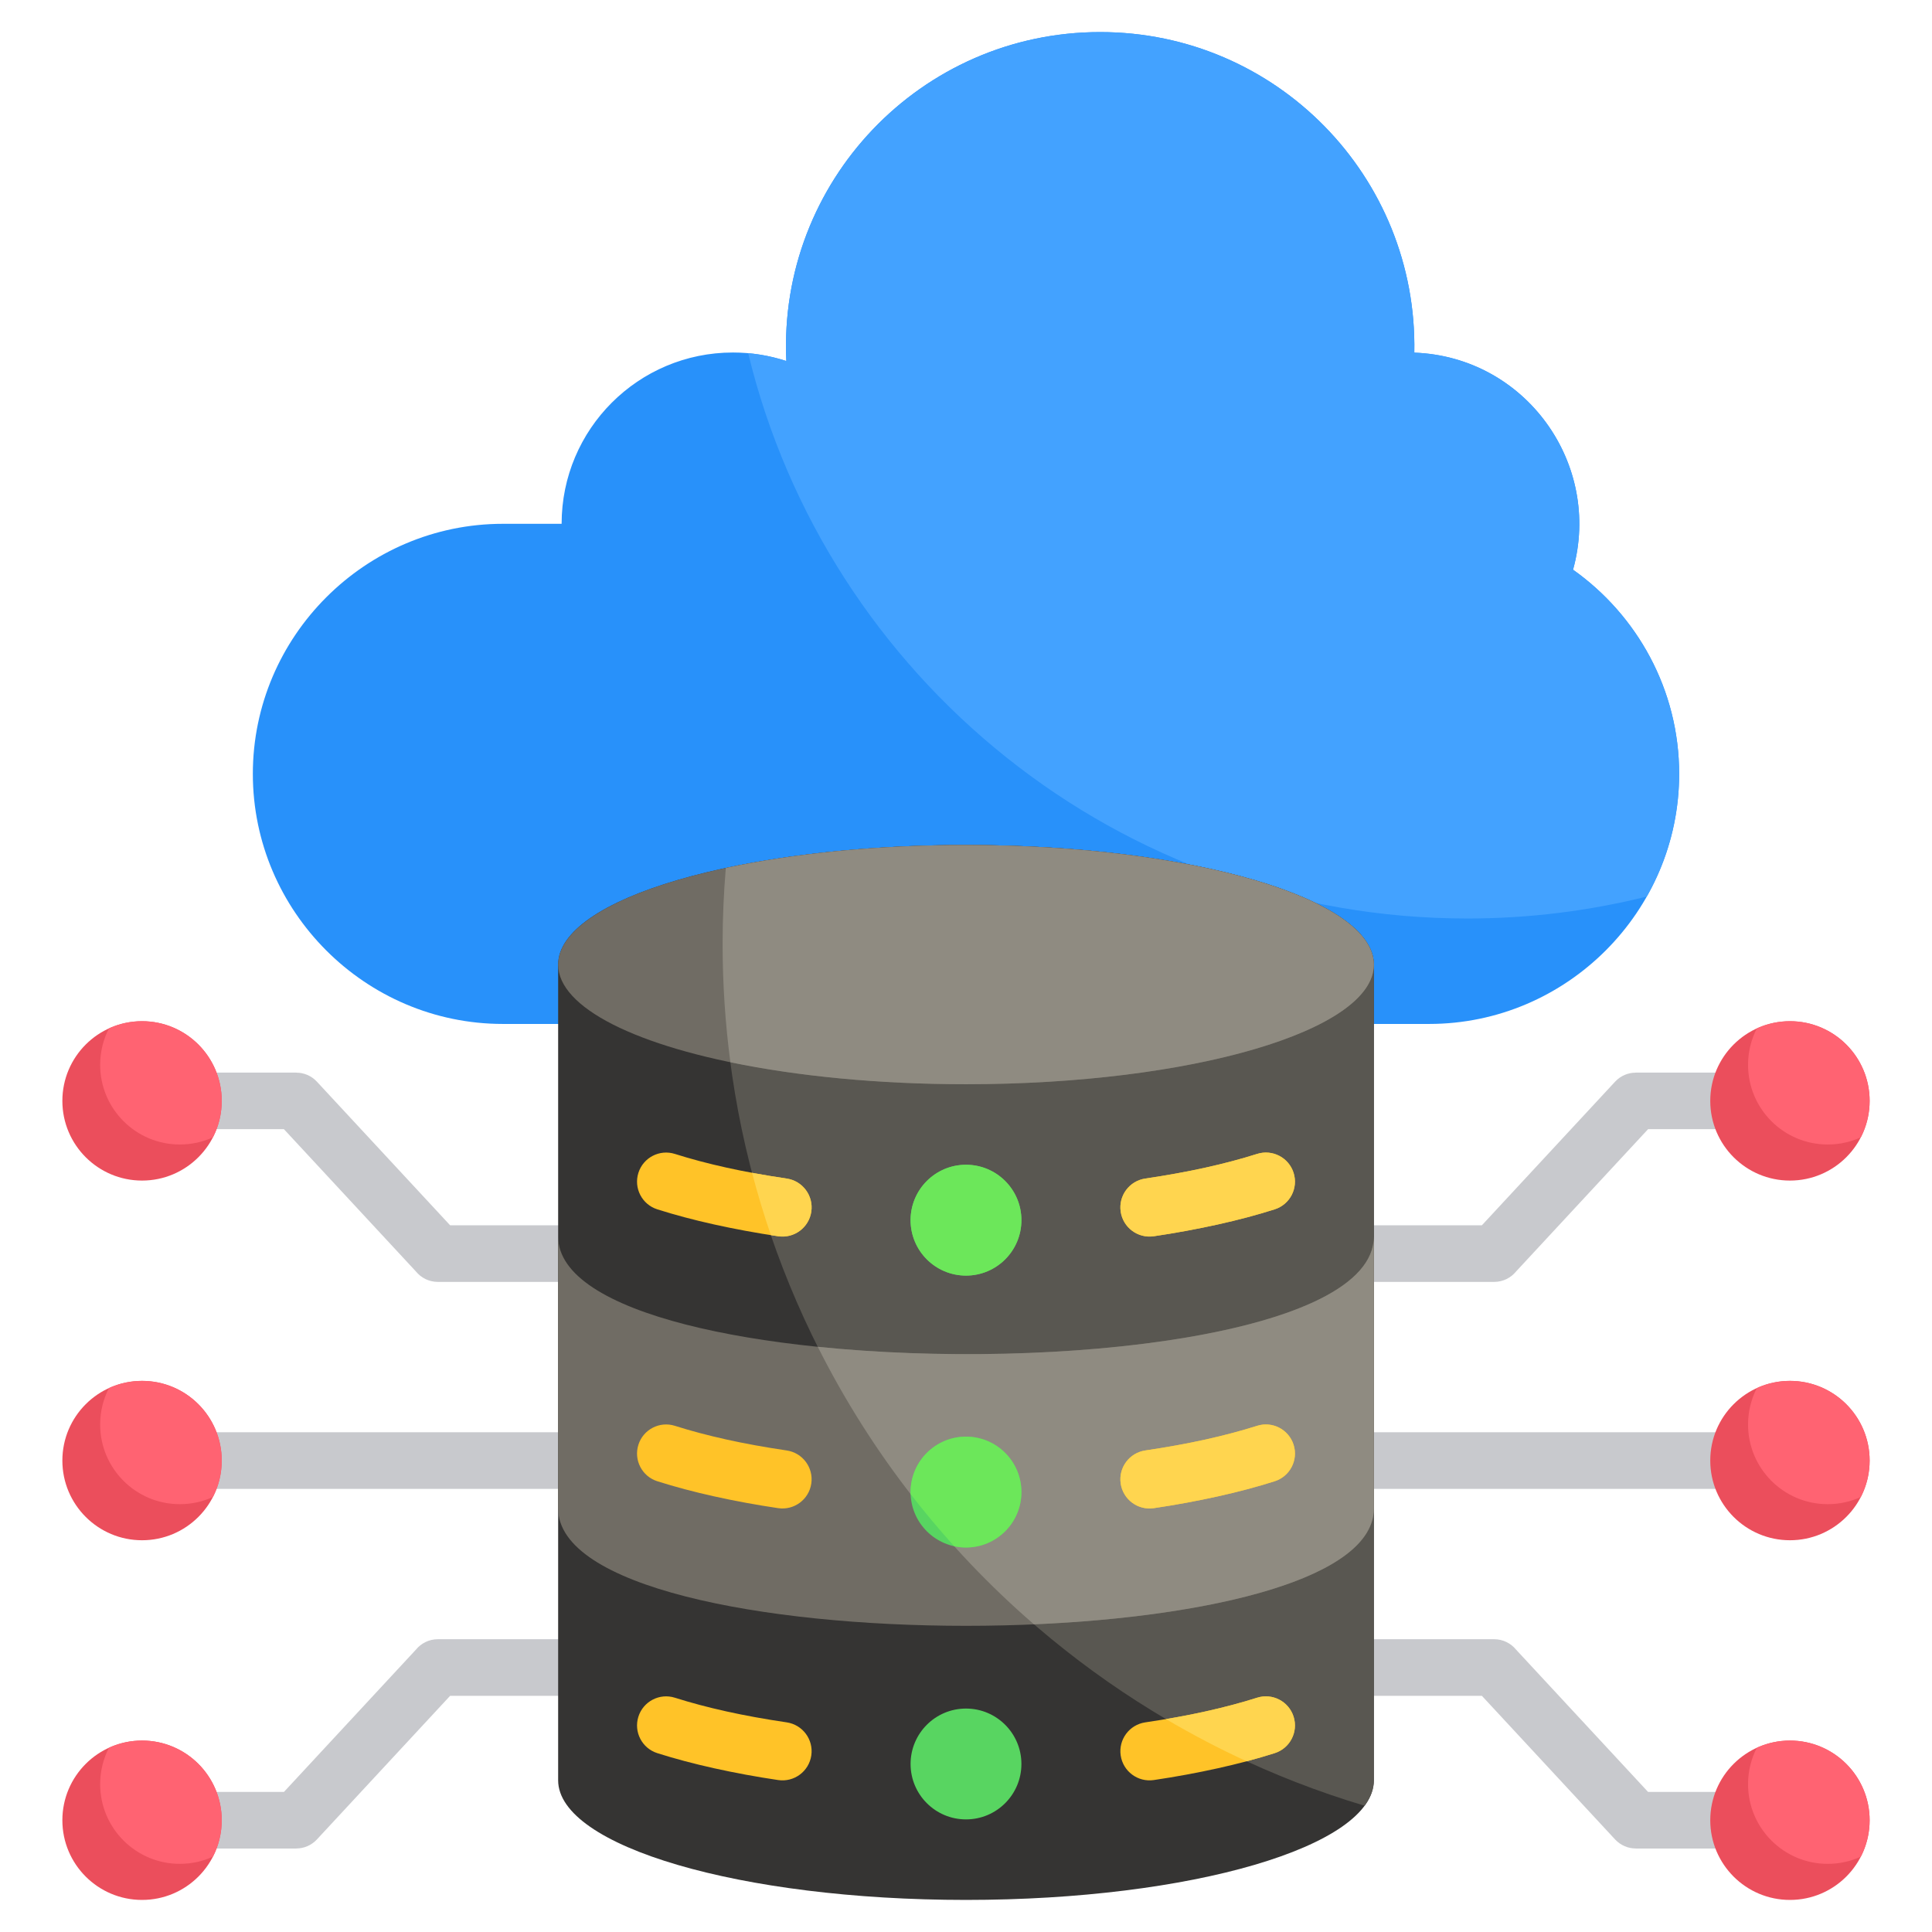
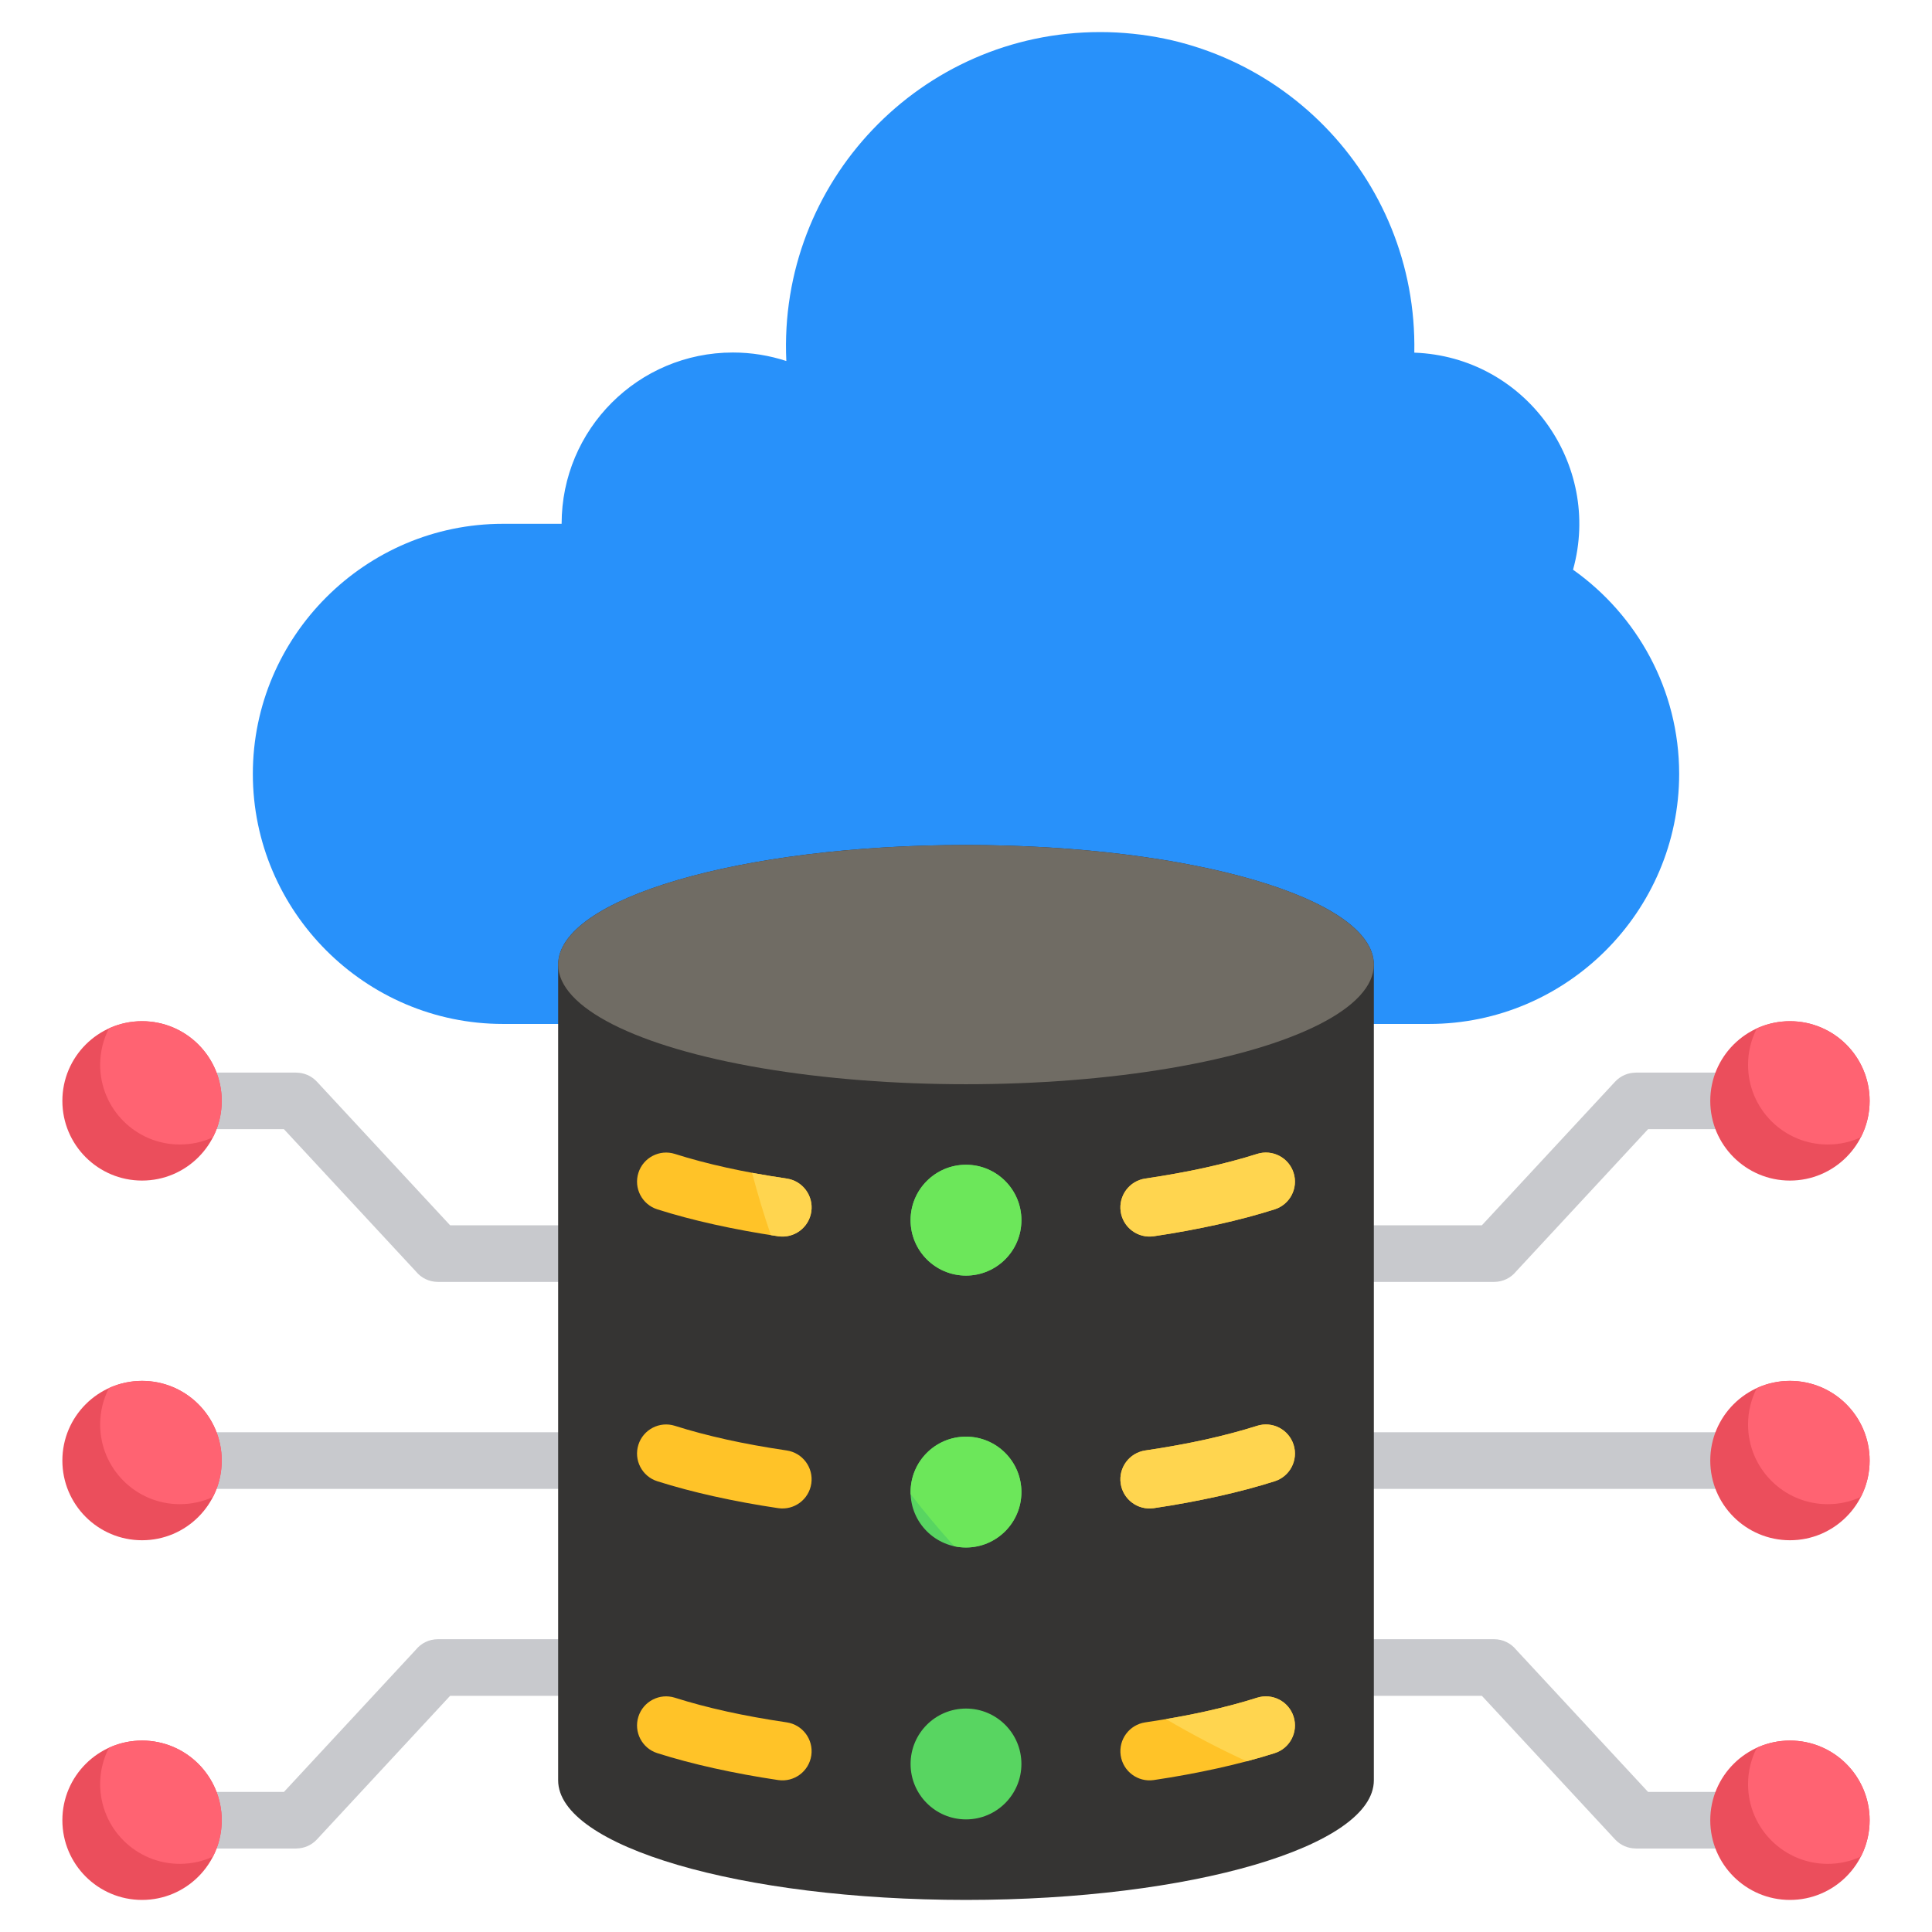
<svg xmlns="http://www.w3.org/2000/svg" id="Layer_1" viewBox="0 0 512 512">
  <g clip-rule="evenodd" fill-rule="evenodd">
    <g>
      <path d="m133.277 271.356c-36.45 0-66.271-29.819-66.271-66.27 0-36.448 29.821-66.27 66.271-66.27h15.558c0-25.075 20.324-45.397 45.395-45.397 4.943 0 9.698.796 14.153 2.254-2.204-47.453 35.621-87.173 83.176-87.173 46.663 0 84.168 38.313 83.247 84.957 29.48 1.071 49.846 29.489 42.065 57.522 16.984 12.032 28.124 31.83 28.124 54.106 0 36.452-29.819 66.272-66.27 66.272-81.816-.001-163.632-.001-245.448-.001z" fill="#2891fa" />
-       <path d="m198.275 93.599c3.498.311 6.881 1.019 10.106 2.074-2.202-47.453 35.623-87.173 83.178-87.173 46.663 0 84.168 38.313 83.247 84.957 29.48 1.071 49.846 29.489 42.065 57.522 16.984 12.032 28.124 31.83 28.124 54.106 0 11.793-3.125 22.89-8.582 32.51-15.229 3.795-31.157 5.821-47.561 5.821-92.353 0-169.78-63.854-190.577-149.817z" fill="#43a2ff" />
    </g>
    <g>
      <path d="m286.65 434.409h109.312c2.351 0 4.448 1.082 5.824 2.774l34.969 37.699h37.6v15h-40.851v-.017c-2.005 0-4.005-.801-5.478-2.385l-35.314-38.071h-106.062zm37.72-39.844c-4.142 0-7.5-3.358-7.5-7.5s3.358-7.5 7.5-7.5h145.521c4.142 0 7.5 3.358 7.5 7.5s-3.358 7.5-7.5 7.5zm-18.95-69.848h87.292l35.314-38.069c1.474-1.584 3.473-2.385 5.478-2.385v-.017h40.851v15h-37.6l-34.969 37.697c-1.375 1.693-3.473 2.774-5.824 2.774h-90.542zm-98.84 15h-90.542c-2.351 0-4.448-1.082-5.824-2.774l-34.968-37.697h-37.601v-15h40.851v.017c2.005 0 4.005.801 5.479 2.385l35.313 38.069h87.292zm-18.95 39.847c4.142 0 7.5 3.358 7.5 7.5s-3.358 7.5-7.5 7.5h-145.521c-4.142 0-7.5-3.358-7.5-7.5s3.358-7.5 7.5-7.5zm37.72 69.846h-106.062l-35.313 38.071c-1.474 1.584-3.473 2.385-5.479 2.385v.017h-40.851v-15h37.601l34.968-37.699c1.375-1.693 3.473-2.774 5.824-2.774h109.312z" fill="#c8c9cd" />
      <path d="m474.355 365.948c11.663 0 21.117 9.454 21.117 21.117s-9.454 21.117-21.117 21.117-21.117-9.454-21.117-21.117 9.454-21.117 21.117-21.117zm-436.71 95.318c-11.663 0-21.117 9.454-21.117 21.117s9.455 21.117 21.117 21.117 21.117-9.454 21.117-21.117-9.454-21.117-21.117-21.117zm0-190.637c-11.663 0-21.117 9.454-21.117 21.117s9.454 21.117 21.117 21.117 21.117-9.454 21.117-21.117c0-11.662-9.454-21.117-21.117-21.117zm0 95.319c-11.663 0-21.117 9.454-21.117 21.117s9.454 21.117 21.117 21.117 21.117-9.454 21.117-21.117-9.454-21.117-21.117-21.117zm436.71 95.318c11.663 0 21.117 9.454 21.117 21.117s-9.454 21.117-21.117 21.117-21.117-9.454-21.117-21.117 9.454-21.117 21.117-21.117zm0-190.637c11.663 0 21.117 9.454 21.117 21.117s-9.454 21.117-21.117 21.117-21.117-9.454-21.117-21.117c0-11.662 9.454-21.117 21.117-21.117z" fill="#eb4e5c" />
      <path d="m474.355 365.948c11.663 0 21.117 9.454 21.117 21.117 0 3.479-.842 6.761-2.332 9.654-2.671 1.222-5.641 1.903-8.77 1.903-11.663 0-21.117-9.454-21.117-21.117 0-3.479.842-6.761 2.332-9.655 2.671-1.221 5.64-1.902 8.77-1.902zm-445.48 97.221c-1.49 2.894-2.332 6.176-2.332 9.654 0 11.663 9.454 21.117 21.117 21.117 3.129 0 6.099-.681 8.77-1.903 1.49-2.894 2.332-6.176 2.332-9.655 0-11.663-9.454-21.117-21.117-21.117-3.129.001-6.099.683-8.77 1.904zm0-190.637c-1.49 2.894-2.332 6.176-2.332 9.655 0 11.663 9.454 21.117 21.117 21.117 3.129 0 6.099-.681 8.77-1.903 1.49-2.894 2.332-6.176 2.332-9.655 0-11.663-9.454-21.117-21.117-21.117-3.129 0-6.099.682-8.77 1.903zm0 95.318c-1.49 2.894-2.332 6.176-2.332 9.655 0 11.663 9.454 21.117 21.117 21.117 3.129 0 6.099-.681 8.77-1.903 1.49-2.894 2.332-6.175 2.332-9.654 0-11.663-9.454-21.117-21.117-21.117-3.129 0-6.099.681-8.77 1.902zm464.264 124.188c-2.671 1.221-5.641 1.903-8.77 1.903-11.663 0-21.117-9.454-21.117-21.117 0-3.479.842-6.761 2.332-9.654 2.671-1.221 5.641-1.903 8.77-1.903 11.663 0 21.117 9.454 21.117 21.117.001 3.478-.841 6.76-2.332 9.654zm0-190.637c-2.671 1.221-5.641 1.903-8.77 1.903-11.663 0-21.117-9.454-21.117-21.117 0-3.479.842-6.761 2.332-9.655 2.671-1.221 5.641-1.903 8.77-1.903 11.663 0 21.117 9.454 21.117 21.117.001 3.479-.841 6.762-2.332 9.655z" fill="#ff6372" />
    </g>
    <g>
      <path d="m364.084 471.802c0 17.506-48.391 31.698-108.085 31.698s-108.085-14.191-108.085-31.698v-216.17c0-17.506 48.391-31.698 108.085-31.698s108.085 14.191 108.085 31.698z" fill="#353433" />
-       <path d="m364.084 471.802c0 2.311-.851 4.564-2.452 6.734-98.391-29.332-170.134-120.484-170.134-228.407 0-6.777.299-13.482.853-20.116 17.855-3.822 39.851-6.079 63.649-6.079 59.694 0 108.085 14.191 108.085 31.698v216.17z" fill="#595751" />
-       <path d="m147.915 399.746c0 41.487 216.17 41.487 216.17 0v-72.056c0 41.788-216.17 41.344-216.17 0v27.323z" fill="#706c64" />
      <ellipse cx="256" cy="255.633" fill="#706c64" rx="108.085" ry="31.698" />
-       <path d="m274.009 430.467c47.416-2.056 90.076-12.291 90.076-30.72v-72.057c0 26.062-84.079 35.695-147.364 29.226 14.139 28.16 33.683 53.137 57.288 73.551z" fill="#8f8b81" />
-       <path d="m364.084 255.633c0-17.506-48.391-31.698-108.085-31.698-23.797 0-45.794 2.257-63.649 6.079-.554 6.633-.853 13.338-.853 20.115 0 10.638.707 21.11 2.058 31.379 17.635 3.667 39.18 5.822 62.443 5.822 59.695 0 108.086-14.191 108.086-31.697z" fill="#8f8b81" />
      <path d="m256 308.673c8.111 0 14.685 6.575 14.685 14.685s-6.575 14.686-14.685 14.686-14.686-6.575-14.686-14.686 6.575-14.685 14.686-14.685zm0 144.114c8.111 0 14.685 6.575 14.685 14.686s-6.575 14.686-14.685 14.686-14.686-6.575-14.686-14.686 6.575-14.686 14.686-14.686zm0-72.057c8.111 0 14.685 6.575 14.685 14.686 0 8.11-6.575 14.686-14.685 14.686s-14.686-6.575-14.686-14.686c0-8.11 6.575-14.686 14.686-14.686z" fill="#58d561" />
      <path d="m256 308.673c8.111 0 14.685 6.575 14.685 14.685 0 8.111-6.575 14.686-14.685 14.686s-14.686-6.575-14.686-14.686c0-8.11 6.575-14.685 14.686-14.685zm-3.128 101.094c-4.02-4.453-7.869-9.061-11.548-13.809-.007-.18-.011-.36-.011-.542 0-8.111 6.575-14.686 14.686-14.686s14.685 6.575 14.685 14.686-6.575 14.685-14.685 14.685c-1.073.001-2.119-.115-3.127-.334z" fill="#6ce75a" />
      <path d="m333.144 305.8c4.056-1.285 8.387.961 9.672 5.017s-.962 8.387-5.018 9.672c-4.626 1.47-9.664 2.813-15.049 4.005-5.505 1.22-11.191 2.269-16.99 3.127-4.223.617-8.148-2.305-8.766-6.528-.617-4.223 2.305-8.148 6.529-8.765 5.804-.859 11.122-1.826 15.903-2.886 4.969-1.099 9.561-2.319 13.719-3.642zm0 144.114c4.056-1.285 8.387.961 9.672 5.017s-.962 8.387-5.018 9.672c-4.626 1.47-9.664 2.813-15.049 4.005-5.505 1.22-11.191 2.268-16.99 3.127-4.223.617-8.148-2.305-8.766-6.528-.617-4.223 2.305-8.147 6.529-8.765 5.804-.858 11.122-1.826 15.903-2.885 4.969-1.1 9.561-2.321 13.719-3.643zm-124.667 6.528c4.223.617 7.146 4.543 6.528 8.765-.617 4.223-4.541 7.147-8.765 6.529-5.799-.859-11.484-1.907-16.991-3.127-5.385-1.192-10.424-2.535-15.049-4.005-4.056-1.285-6.303-5.616-5.018-9.672s5.616-6.302 9.672-5.018c4.158 1.322 8.75 2.543 13.719 3.644 4.783 1.058 10.102 2.026 15.904 2.884zm124.667-78.584c4.056-1.285 8.387.962 9.672 5.018s-.962 8.387-5.018 9.672c-4.626 1.47-9.664 2.813-15.049 4.005-5.505 1.22-11.191 2.268-16.99 3.127-4.223.617-8.148-2.305-8.766-6.528-.617-4.223 2.305-8.147 6.529-8.765 5.804-.859 11.122-1.826 15.903-2.886 4.969-1.102 9.561-2.322 13.719-3.643zm-124.667 6.528c4.223.617 7.146 4.543 6.528 8.765-.617 4.223-4.541 7.146-8.765 6.528-5.799-.858-11.484-1.907-16.991-3.127-5.385-1.194-10.424-2.535-15.049-4.005-4.056-1.285-6.303-5.616-5.018-9.672s5.616-6.302 9.672-5.018c4.158 1.322 8.75 2.541 13.719 3.643 4.783 1.06 10.102 2.026 15.904 2.886zm0-72.057c4.223.617 7.146 4.542 6.528 8.765-.617 4.223-4.541 7.145-8.765 6.528-5.799-.858-11.484-1.907-16.991-3.127-5.385-1.192-10.424-2.535-15.049-4.005-4.056-1.285-6.303-5.616-5.018-9.672s5.616-6.302 9.672-5.017c4.158 1.321 8.75 2.543 13.719 3.642 4.783 1.06 10.102 2.027 15.904 2.886z" fill="#ffc328" />
      <path d="m333.144 305.8c4.056-1.285 8.387.961 9.672 5.017s-.962 8.387-5.018 9.672c-4.626 1.47-9.664 2.813-15.05 4.005-5.505 1.22-11.191 2.269-16.99 3.127-4.223.616-8.148-2.305-8.765-6.528-.617-4.224 2.305-8.149 6.528-8.766 5.804-.858 11.122-1.825 15.904-2.886 4.969-1.098 9.561-2.318 13.719-3.641zm-2.772 160.96c-7.336-3.373-14.467-7.11-21.378-11.184 3.713-.627 7.195-1.302 10.432-2.019 4.968-1.101 9.561-2.322 13.718-3.644 4.056-1.285 8.387.962 9.672 5.018s-.962 8.387-5.018 9.672c-2.37.754-4.849 1.474-7.426 2.157zm-126.085-139.434c-1.855-5.42-3.516-10.93-4.984-16.518 2.904.539 5.965 1.047 9.174 1.521 4.223.617 7.146 4.543 6.529 8.766s-4.541 7.145-8.766 6.528c-.652-.097-1.303-.196-1.953-.297zm128.857 50.532c4.056-1.285 8.387.962 9.672 5.018s-.962 8.387-5.018 9.672c-4.626 1.47-9.664 2.813-15.05 4.006-5.505 1.22-11.191 2.268-16.99 3.127-4.223.617-8.148-2.305-8.765-6.528s2.305-8.147 6.528-8.765c5.804-.859 11.122-1.827 15.904-2.886 4.969-1.103 9.561-2.323 13.719-3.644z" fill="#ffd54f" />
    </g>
  </g>
</svg>